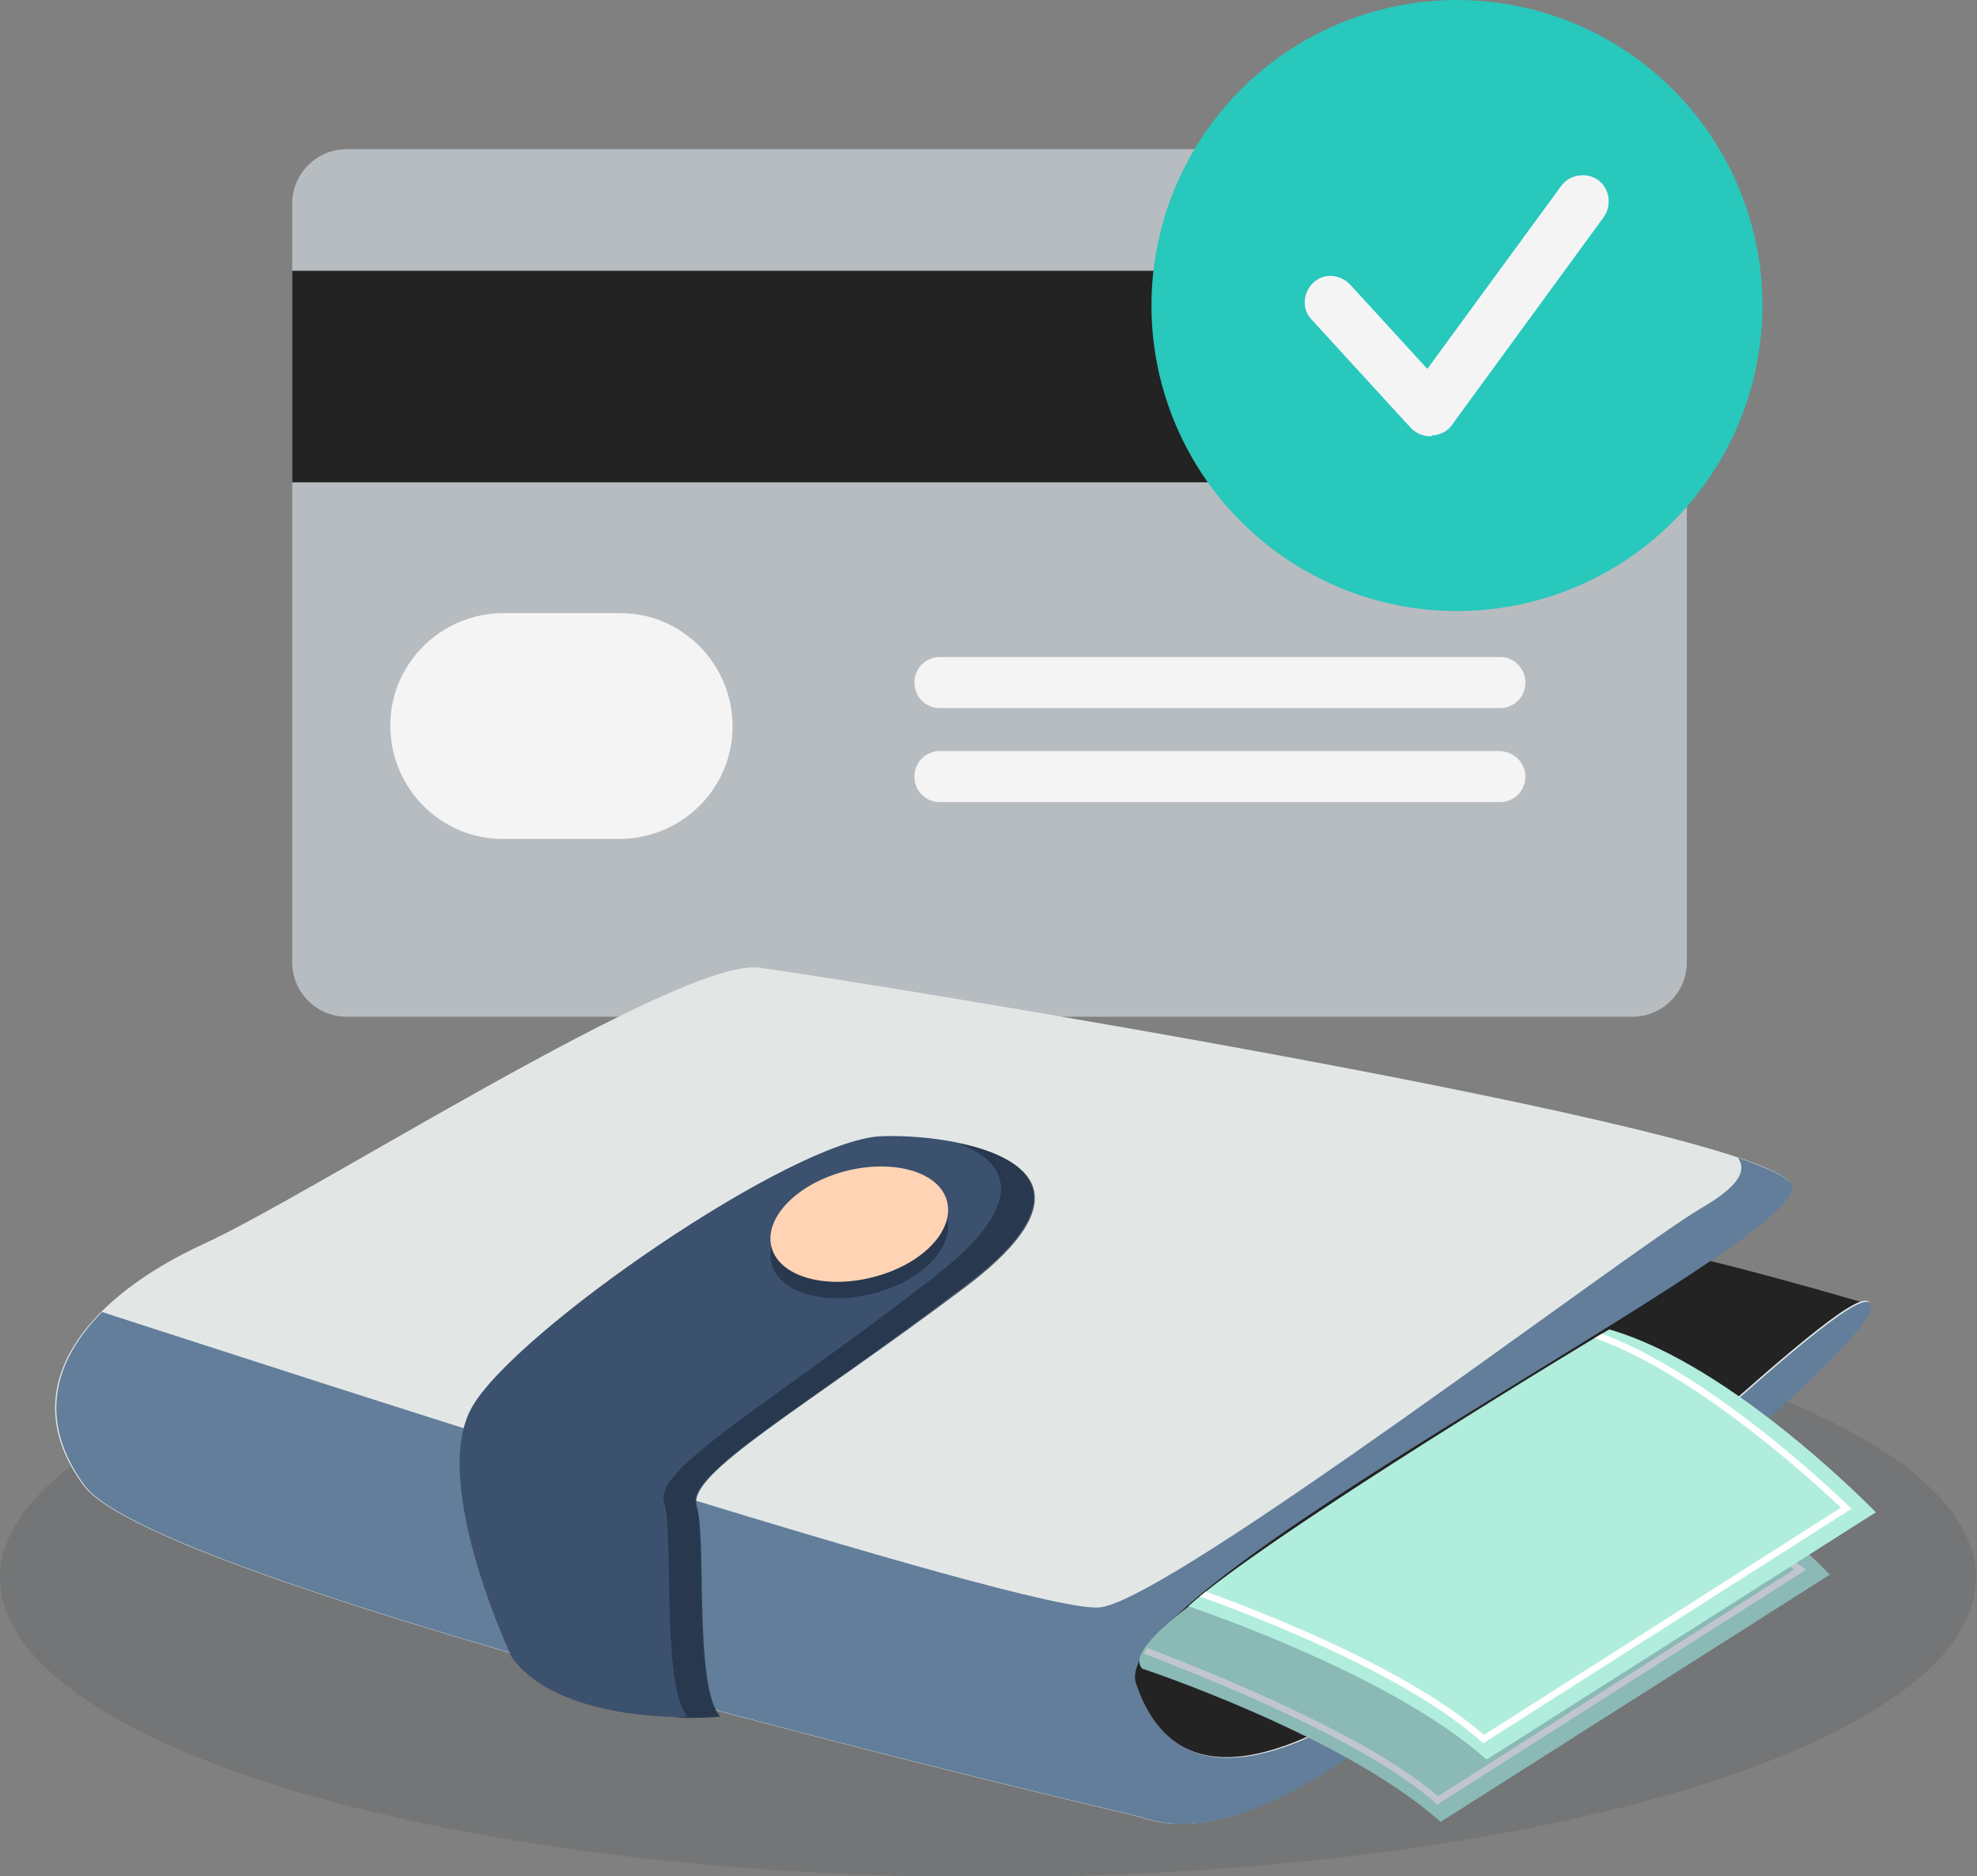
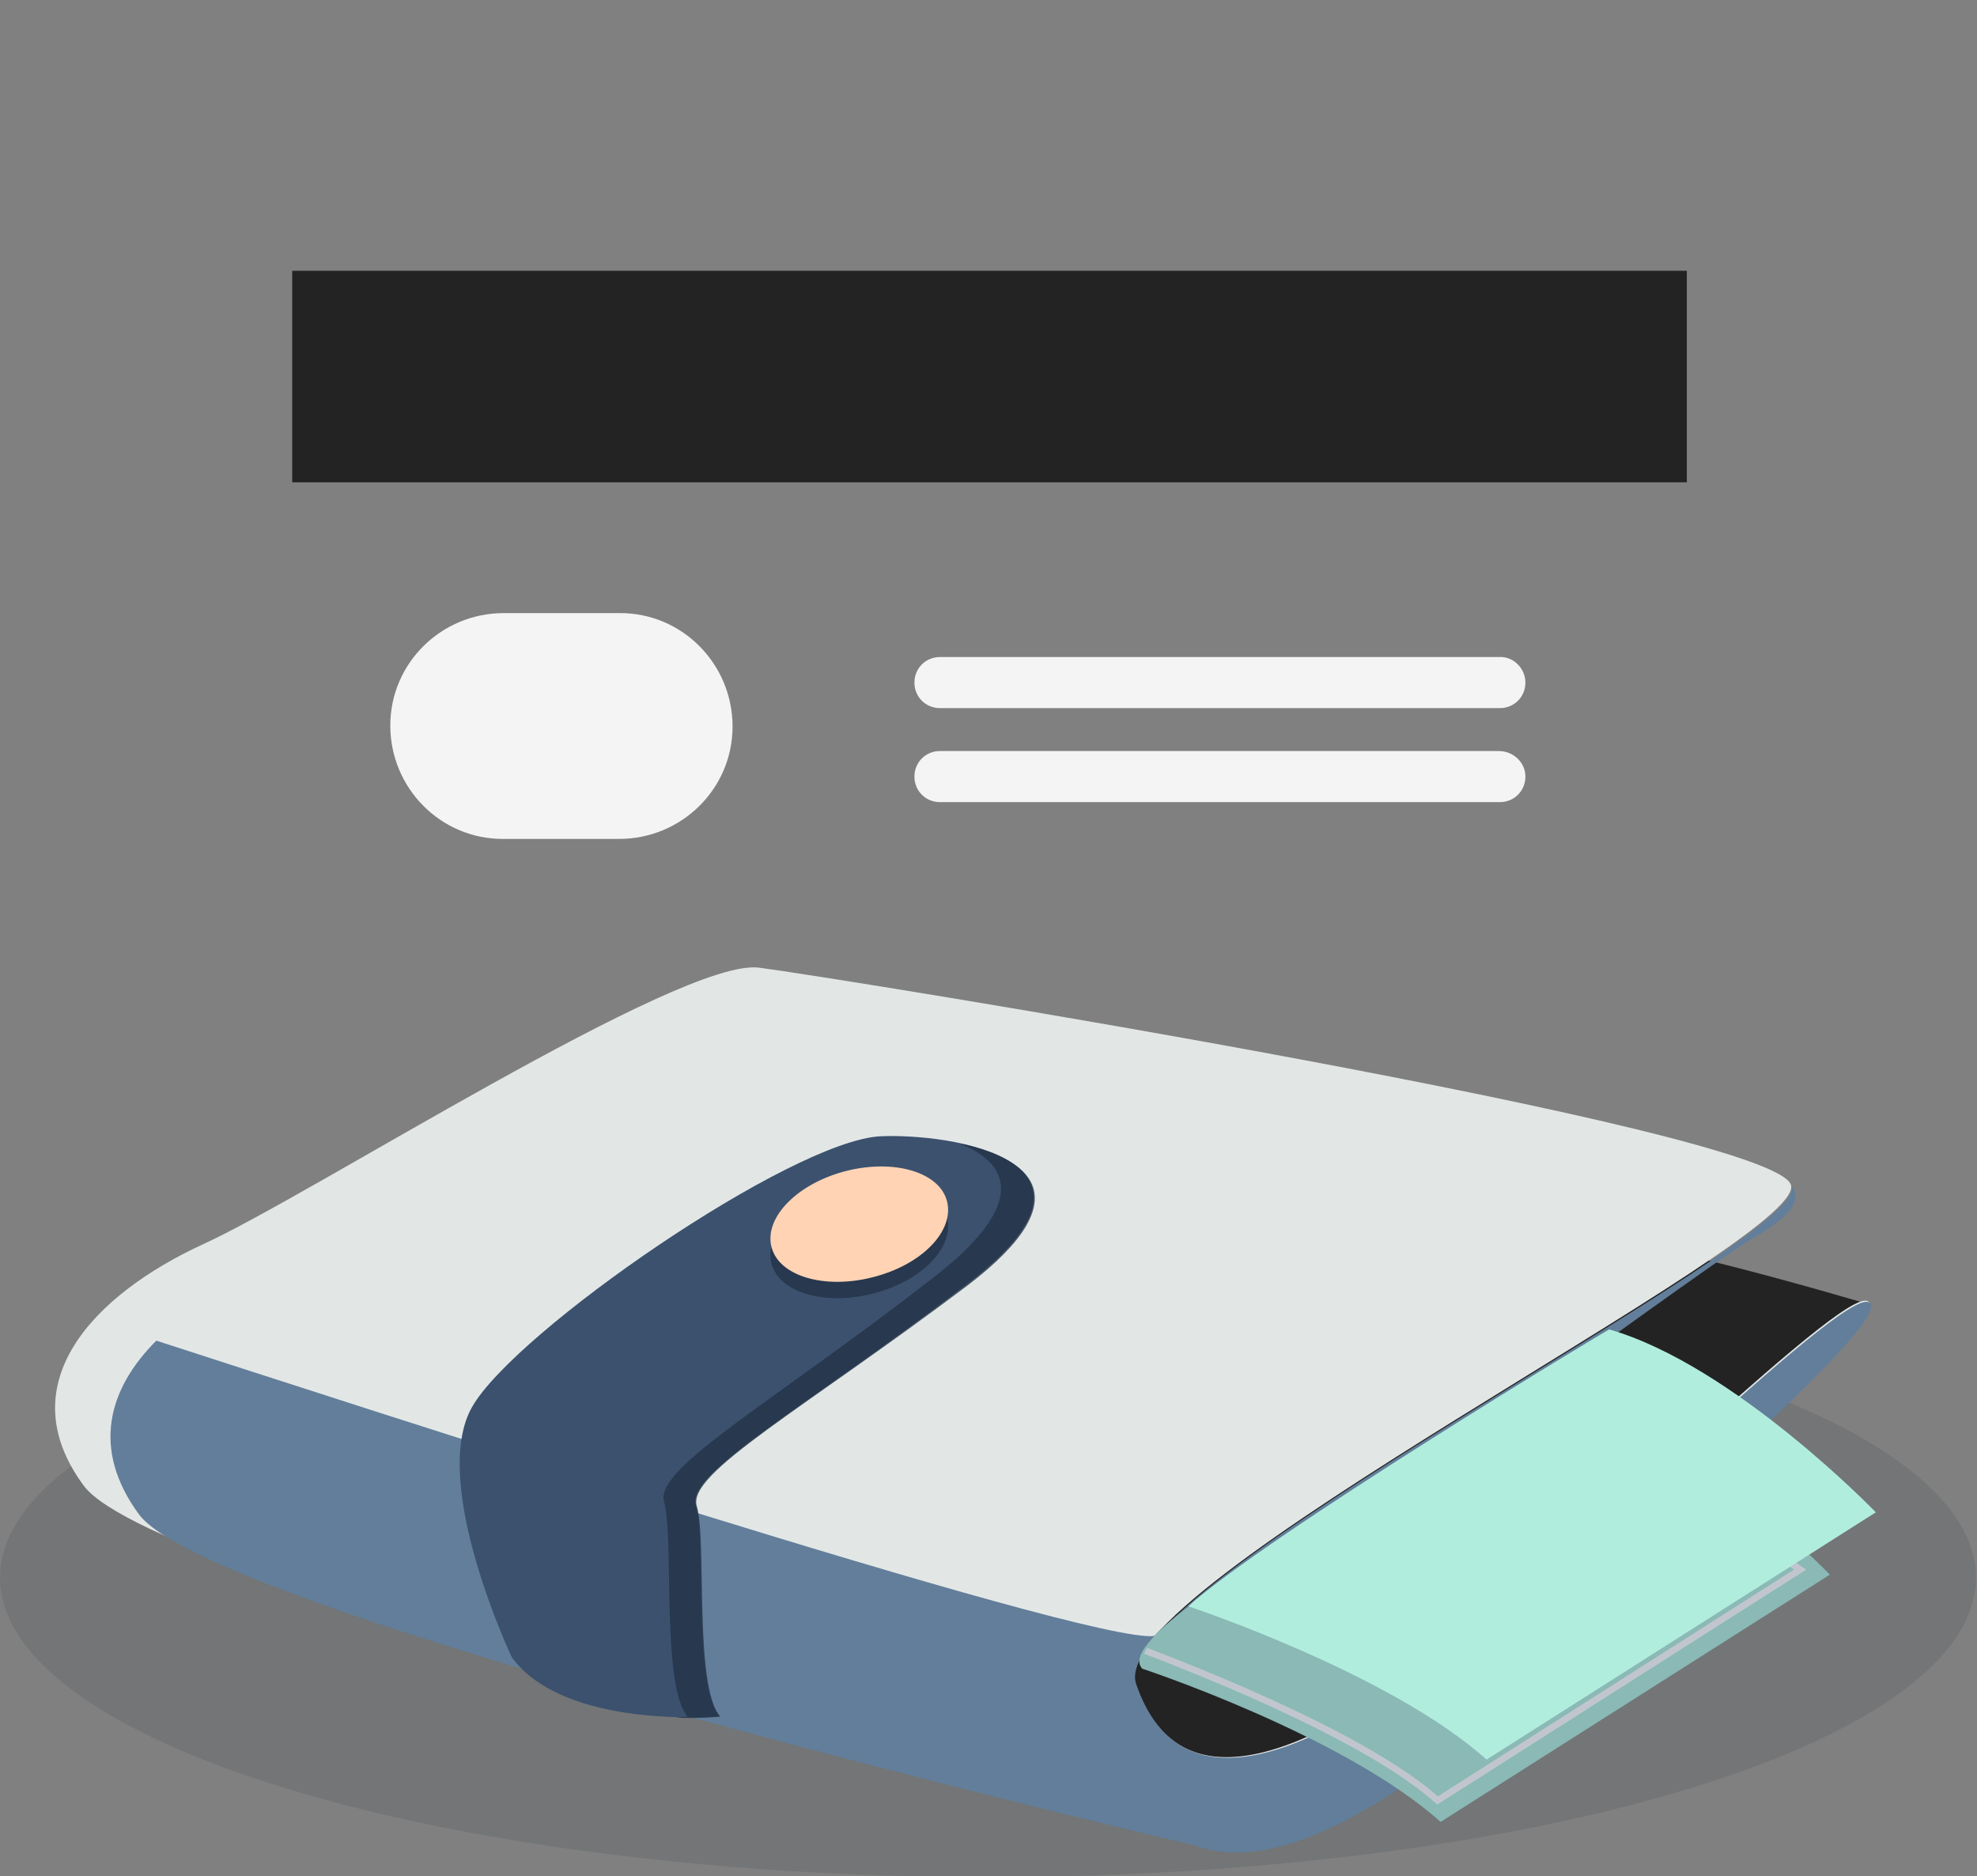
<svg xmlns="http://www.w3.org/2000/svg" xmlns:xlink="http://www.w3.org/1999/xlink" version="1.1" id="Layer_1" x="0px" y="0px" width="193.5px" height="183.6px" viewBox="0 0 193.5 183.6" style="enable-background:new 0 0 193.5 183.6;" xml:space="preserve">
  <rect x="0" y="0" width="193.5" height="183.6" fill="#808080" stroke="none" />
  <style type="text/css">
	.st0{fill:#B7BCC0;}
	.st1{fill:#232323;}
	.st2{fill:#F4F4F4;}
	.st3{opacity:0.1;fill:#081724;}
	.st4{fill:#E2E7E6;}
	.st5{fill:#627E9A;}
	.st6{fill:#3B516E;}
	.st7{opacity:0.8;fill:#223348;}
	.st8{fill:#FFD3B4;}
	.st9{fill:#B1EDDD;}
	.st10{clip-path:url(#SVGID_4_);fill:none;stroke:#FFFFFF;stroke-width:0.645;stroke-miterlimit:10;}
	.st11{opacity:0.3;}
	.st12{fill:#304059;}
	.st13{clip-path:url(#SVGID_6_);fill:#304059;}
	.st14{clip-path:url(#SVGID_8_);fill:none;stroke:#FFFFFF;stroke-width:0.645;stroke-miterlimit:10;}
	.st15{fill:#28C8BC;}
</style>
  <g>
    <g>
-       <path class="st0" d="M165.1,94.2c0,2.9-2.4,5.3-5.3,5.3H33.9c-2.9,0-5.3-2.4-5.3-5.3V19.9c0-2.9,2.4-5.3,5.3-5.3h125.9    c2.9,0,5.3,2.4,5.3,5.3V94.2z" />
      <rect x="28.6" y="26.5" class="st1" width="136.5" height="20.7" />
      <path class="st2" d="M149.3,66.8c0,1.4-1.1,2.5-2.5,2.5H92c-1.4,0-2.5-1.1-2.5-2.5l0,0c0-1.4,1.1-2.5,2.5-2.5h54.7    C148.1,64.2,149.3,65.4,149.3,66.8L149.3,66.8z" />
      <path class="st2" d="M149.3,76c0,1.4-1.1,2.5-2.5,2.5H92c-1.4,0-2.5-1.1-2.5-2.5l0,0c0-1.4,1.1-2.5,2.5-2.5h54.7    C148.1,73.5,149.3,74.6,149.3,76L149.3,76z" />
      <g>
        <path class="st2" d="M60.6,82.1c6.1,0,11.1-4.9,11.1-11c0-6.1-4.9-11.1-11-11.1l-11.4,0c-6.1,0-11.1,4.9-11.1,11     c0,6.1,4.9,11.1,11,11.1L60.6,82.1z" />
        <g>
          <defs>
            <path id="SVGID_1_" d="M60.6,82.1c6.1,0,11.1-4.9,11.1-11c0-6.1-4.9-11.1-11-11.1l-11.4,0c-6.1,0-11.1,4.9-11.1,11       c0,6.1,4.9,11.1,11,11.1L60.6,82.1z" />
          </defs>
          <clipPath id="SVGID_2_">
            <use xlink:href="#SVGID_1_" style="overflow:visible;" />
          </clipPath>
        </g>
      </g>
    </g>
    <ellipse class="st3" cx="96.7" cy="154.4" rx="96.7" ry="29.3" />
    <g>
      <g>
        <path class="st1" d="M183.1,127.7c0,0-24.7-7.4-29.5-6.6s-58.9,31-50.5,42.2c8.4,11.2,23,10.3,23.7,9.9     C127.3,172.8,183.1,127.7,183.1,127.7z" />
        <path class="st4" d="M111.1,177.7c0,0-95.5-22.3-102.9-32.3c-7.4-10,1-18.7,11.6-23.6c10.6-4.8,46.8-28.1,54.5-27.1     c7.7,1,99.7,15.8,101,21.3c1.3,5.5-67.4,39.4-64.2,48.7c3.2,9.4,11.6,10.3,27.4-1c15.8-11.3,43.6-39.7,44.5-36.1     c1,3.5-31,29-47.4,41.6C119.2,181.9,112.7,178,111.1,177.7z" />
-         <path class="st5" d="M183.1,127.7c-1-3.5-28.7,24.8-44.5,36.1c-15.8,11.3-24.2,10.3-27.4,1c-3.2-9.4,65.5-43.2,64.2-48.7     c-0.2-0.8-2.1-1.7-5.3-2.8c0.9,1.3,0.1,2.8-3.7,5c-7.1,4.2-51.6,38.1-58.7,39c-6.3,0.9-81-23.5-97.7-28.9     c-4.7,4.7-6.4,10.6-1.7,17c7.4,10,102.9,32.3,102.9,32.3c1.6,0.3,8.1,4.2,24.5-8.4C152.1,156.7,184,131.2,183.1,127.7z" />
+         <path class="st5" d="M183.1,127.7c-1-3.5-28.7,24.8-44.5,36.1c-15.8,11.3-24.2,10.3-27.4,1c-3.2-9.4,65.5-43.2,64.2-48.7     c0.9,1.3,0.1,2.8-3.7,5c-7.1,4.2-51.6,38.1-58.7,39c-6.3,0.9-81-23.5-97.7-28.9     c-4.7,4.7-6.4,10.6-1.7,17c7.4,10,102.9,32.3,102.9,32.3c1.6,0.3,8.1,4.2,24.5-8.4C152.1,156.7,184,131.2,183.1,127.7z" />
      </g>
      <g>
        <path class="st6" d="M50.1,162.2c0,0-8.1-17.1-3.9-24.5c4.2-7.4,31.3-26.1,40-26.5c6.8-0.3,24.5,2.3,8.4,14.5     c-16.1,12.3-27.4,18.4-26.5,21.6c1,3.2-0.3,17.7,2.3,20.6C70.5,168,55.3,169.3,50.1,162.2z" />
        <path class="st7" d="M93.9,111.9c4.8,1.9,6.9,5.8-2.5,13.1C75.3,137.5,64,143.7,65,147c1,3.3-0.3,18,2.3,21c0,0-0.4,0-1.2,0.1     c2.6,0.1,4.4-0.1,4.4-0.1c-2.6-2.9-1.3-17.4-2.3-20.6c-1-3.2,10.3-9.4,26.5-21.6C106.1,117.1,100.6,113.3,93.9,111.9z" />
        <path class="st7" d="M75.5,123.6c0.7,2.9,5.2,4.2,9.9,3c4.8-1.2,8-4.5,7.3-7.4c-0.7-2.9-5.2-4.2-9.9-3     C78,117.4,74.8,120.7,75.5,123.6z" />
        <g>
          <path class="st8" d="M75.5,122c0.7,2.9,5.2,4.2,9.9,3c4.8-1.2,8-4.5,7.3-7.4c-0.7-2.9-5.2-4.2-9.9-3S74.8,119.1,75.5,122z" />
        </g>
      </g>
      <g>
        <g>
          <g>
            <path class="st9" d="M111.8,163.3c0,0,19.7,6.5,29.2,15l38.1-24.2c0,0-13.9-14.4-26.1-17.9       C152.9,136.2,107.6,158.7,111.8,163.3z" />
            <g>
              <defs>
                <path id="SVGID_3_" d="M111.8,163.3c2.3,6,19.7,6.5,29.2,15l38.1-24.2c0,0-13.9-14.4-26.1-17.9         C152.9,136.2,109.5,157.4,111.8,163.3z" />
              </defs>
              <clipPath id="SVGID_4_">
                <use xlink:href="#SVGID_3_" style="overflow:visible;" />
              </clipPath>
              <path class="st10" d="M106.8,159.6c0,0,25,8.6,33.9,16.6l35.5-22.6c0,0-34-22.5-45.5-25.8        C130.6,127.9,113.8,153.1,106.8,159.6z" />
            </g>
          </g>
          <g class="st11">
            <path class="st12" d="M111.8,163.3c0,0,19.7,6.5,29.2,15l38.1-24.2c0,0-13.9-14.4-26.1-17.9       C152.9,136.2,119.3,156.4,111.8,163.3z" />
            <g>
              <defs>
                <path id="SVGID_5_" d="M111.8,163.3c0,0,19.7,6.5,29.2,15l38.1-24.2c0,0-13.9-14.4-26.1-17.9         C152.9,136.2,107.7,158.5,111.8,163.3z" />
              </defs>
              <use xlink:href="#SVGID_5_" style="overflow:visible;fill:#304059;" />
              <clipPath id="SVGID_6_">
                <use xlink:href="#SVGID_5_" style="overflow:visible;" />
              </clipPath>
              <path class="st13" d="M109.3,160.1c0,0,22.4,8.1,31.3,16.1l35.5-22.6c0,0-14.4-14.1-25.9-17.4        C150.2,136.2,116.4,153.6,109.3,160.1z" />
            </g>
          </g>
        </g>
        <g>
          <path class="st9" d="M116.3,157.2c0,0,19.7,6.5,29.2,15l38.1-24.2c0,0-13.9-14.4-26.1-17.9C157.4,130.1,123.9,150.3,116.3,157.2      z" />
          <g>
            <defs>
-               <path id="SVGID_7_" d="M116.3,157.2c0,0,19.7,6.5,29.2,15l38.1-24.2c0,0-13.9-14.4-26.1-17.9        C157.4,130.1,123.9,150.3,116.3,157.2z" />
-             </defs>
+               </defs>
            <clipPath id="SVGID_8_">
              <use xlink:href="#SVGID_7_" style="overflow:visible;" />
            </clipPath>
            <path class="st14" d="M116.3,155.5c0,0,20,6.7,28.9,14.7l35.5-22.6c0,0-14.4-14.1-25.9-17.4C154.7,130.1,123.4,149,116.3,155.5       z" />
          </g>
        </g>
      </g>
    </g>
    <g>
-       <circle class="st15" cx="142.6" cy="29.9" r="29.9" />
-       <path class="st2" d="M140,42.7c-0.7,0-1.4-0.3-1.9-0.8l-9.7-10.6c-1-1-0.9-2.6,0.1-3.6c1-1,2.6-0.9,3.6,0.1l7.6,8.3l13.1-17.9    c0.8-1.1,2.4-1.4,3.6-0.6c1.1,0.8,1.4,2.4,0.6,3.6l-14.9,20.4c-0.4,0.6-1.2,1-1.9,1C140.1,42.7,140.1,42.7,140,42.7z" />
-     </g>
+       </g>
  </g>
</svg>